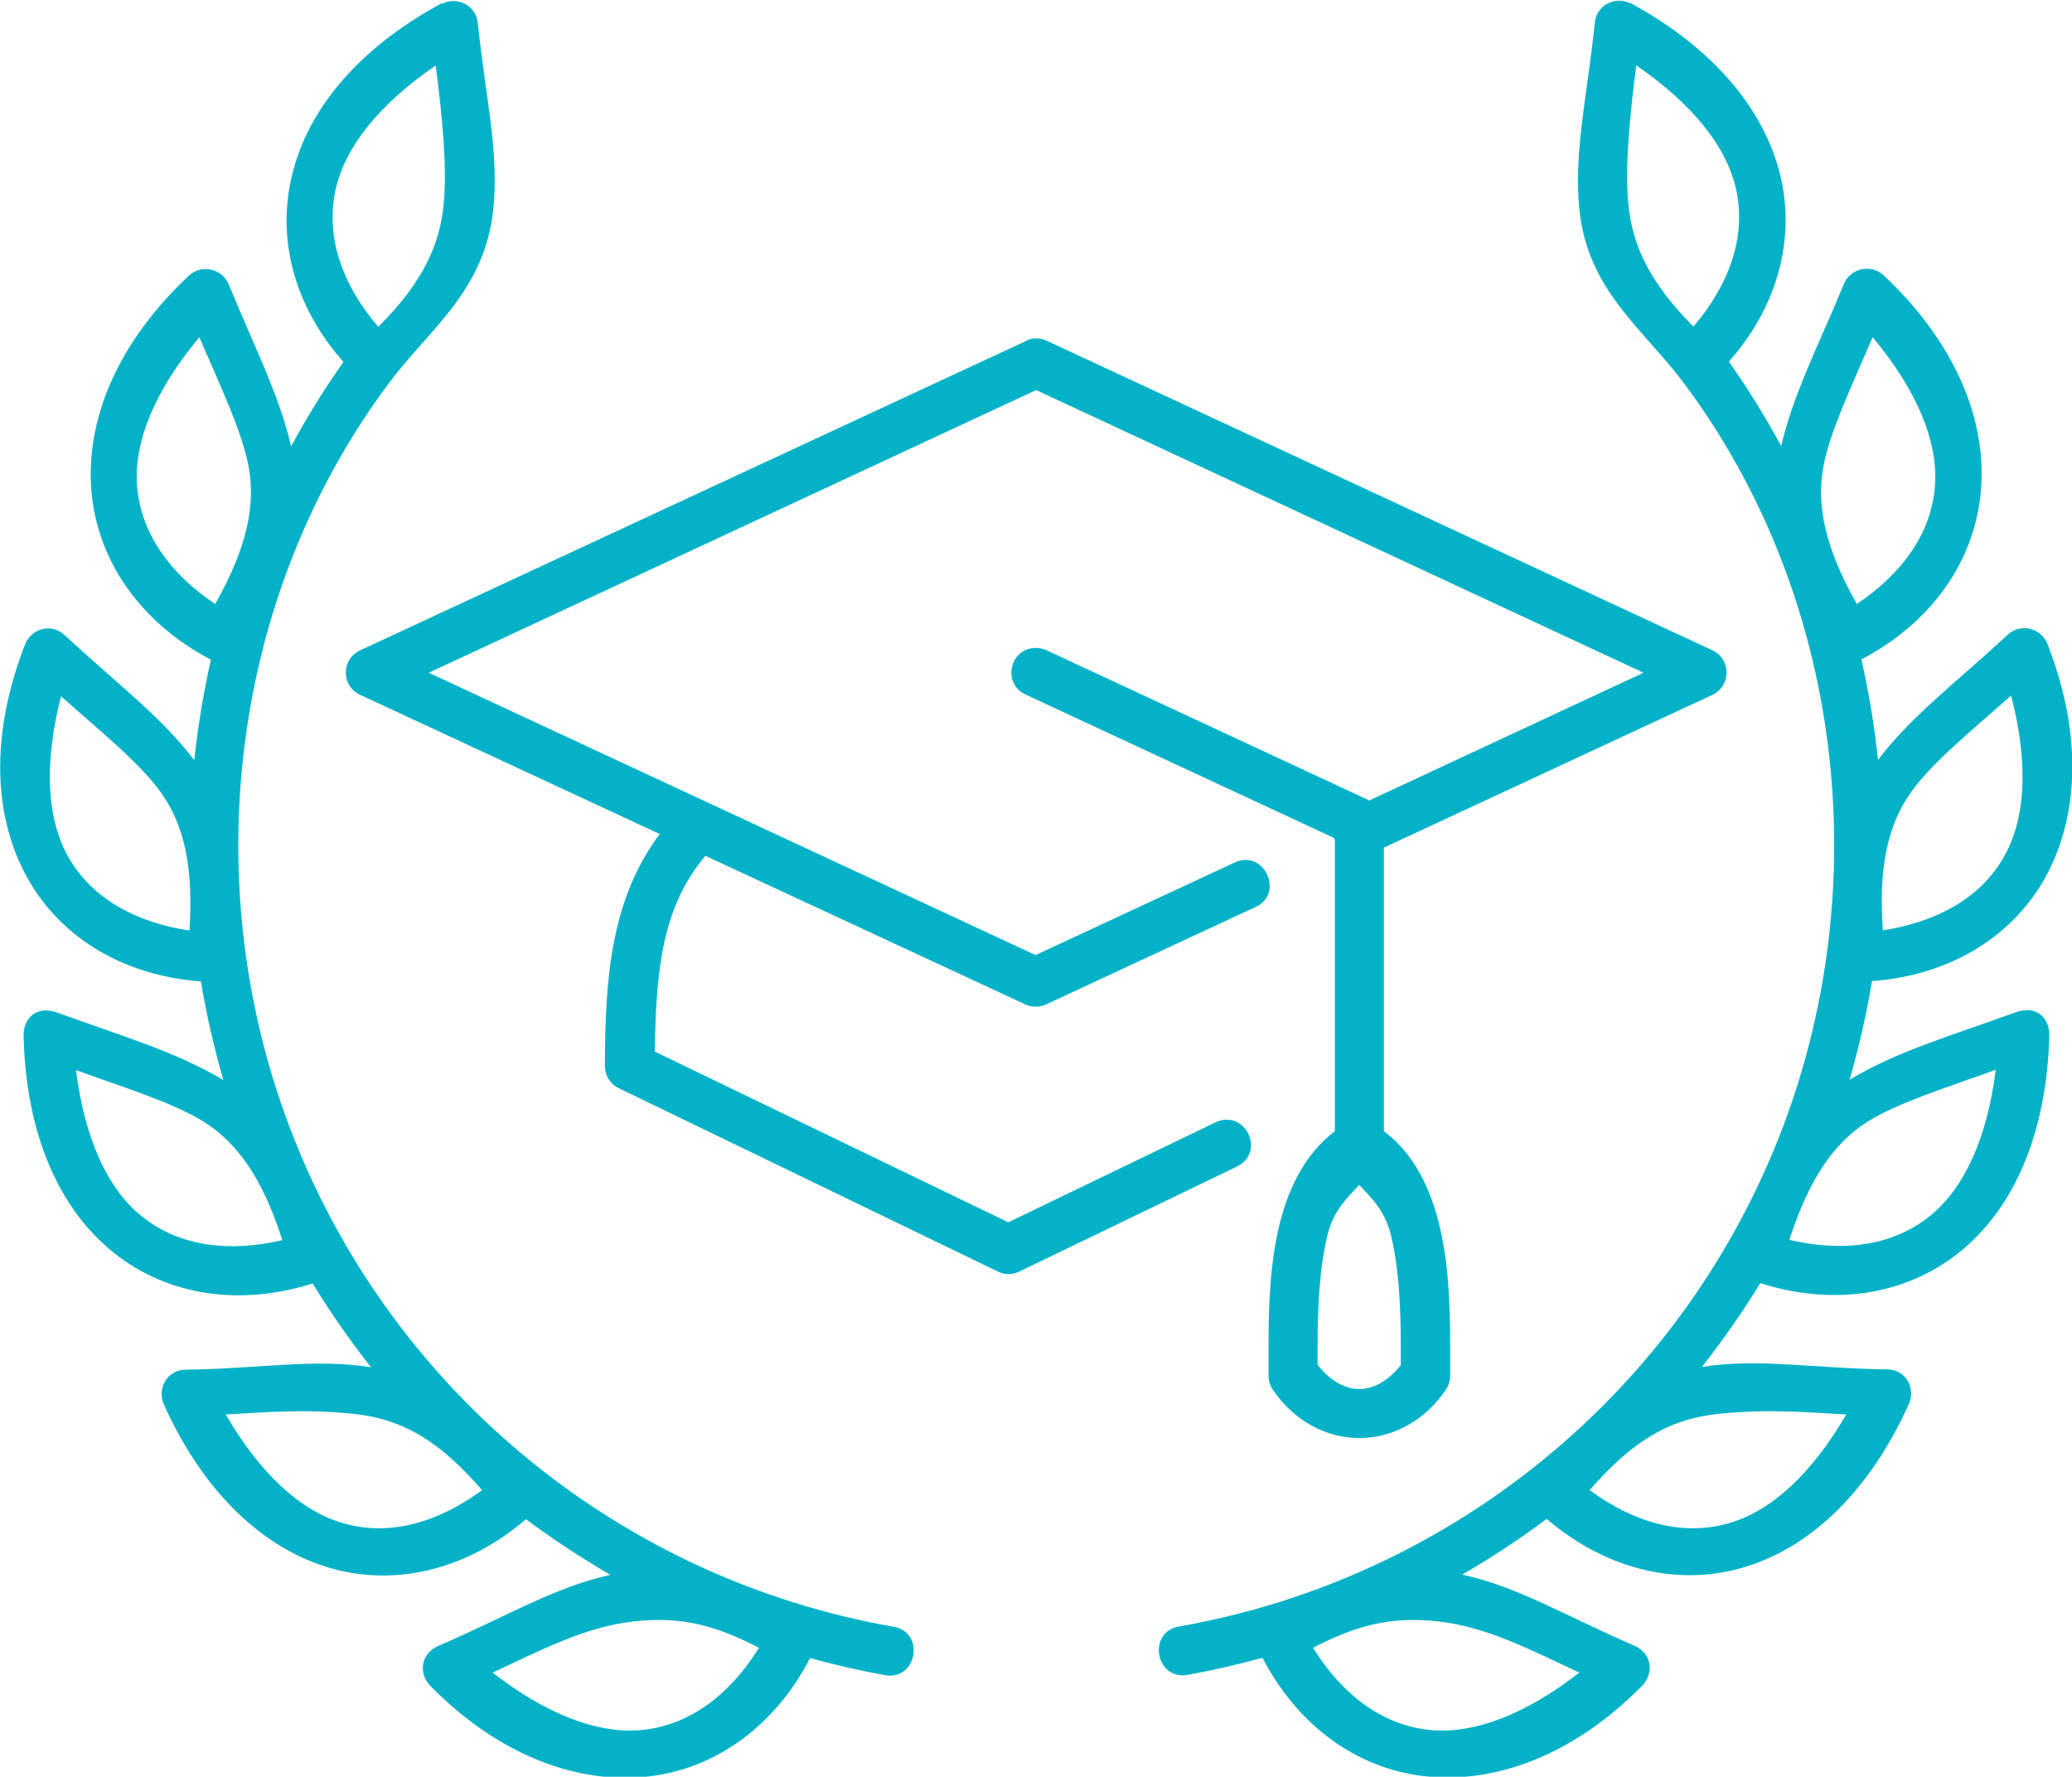
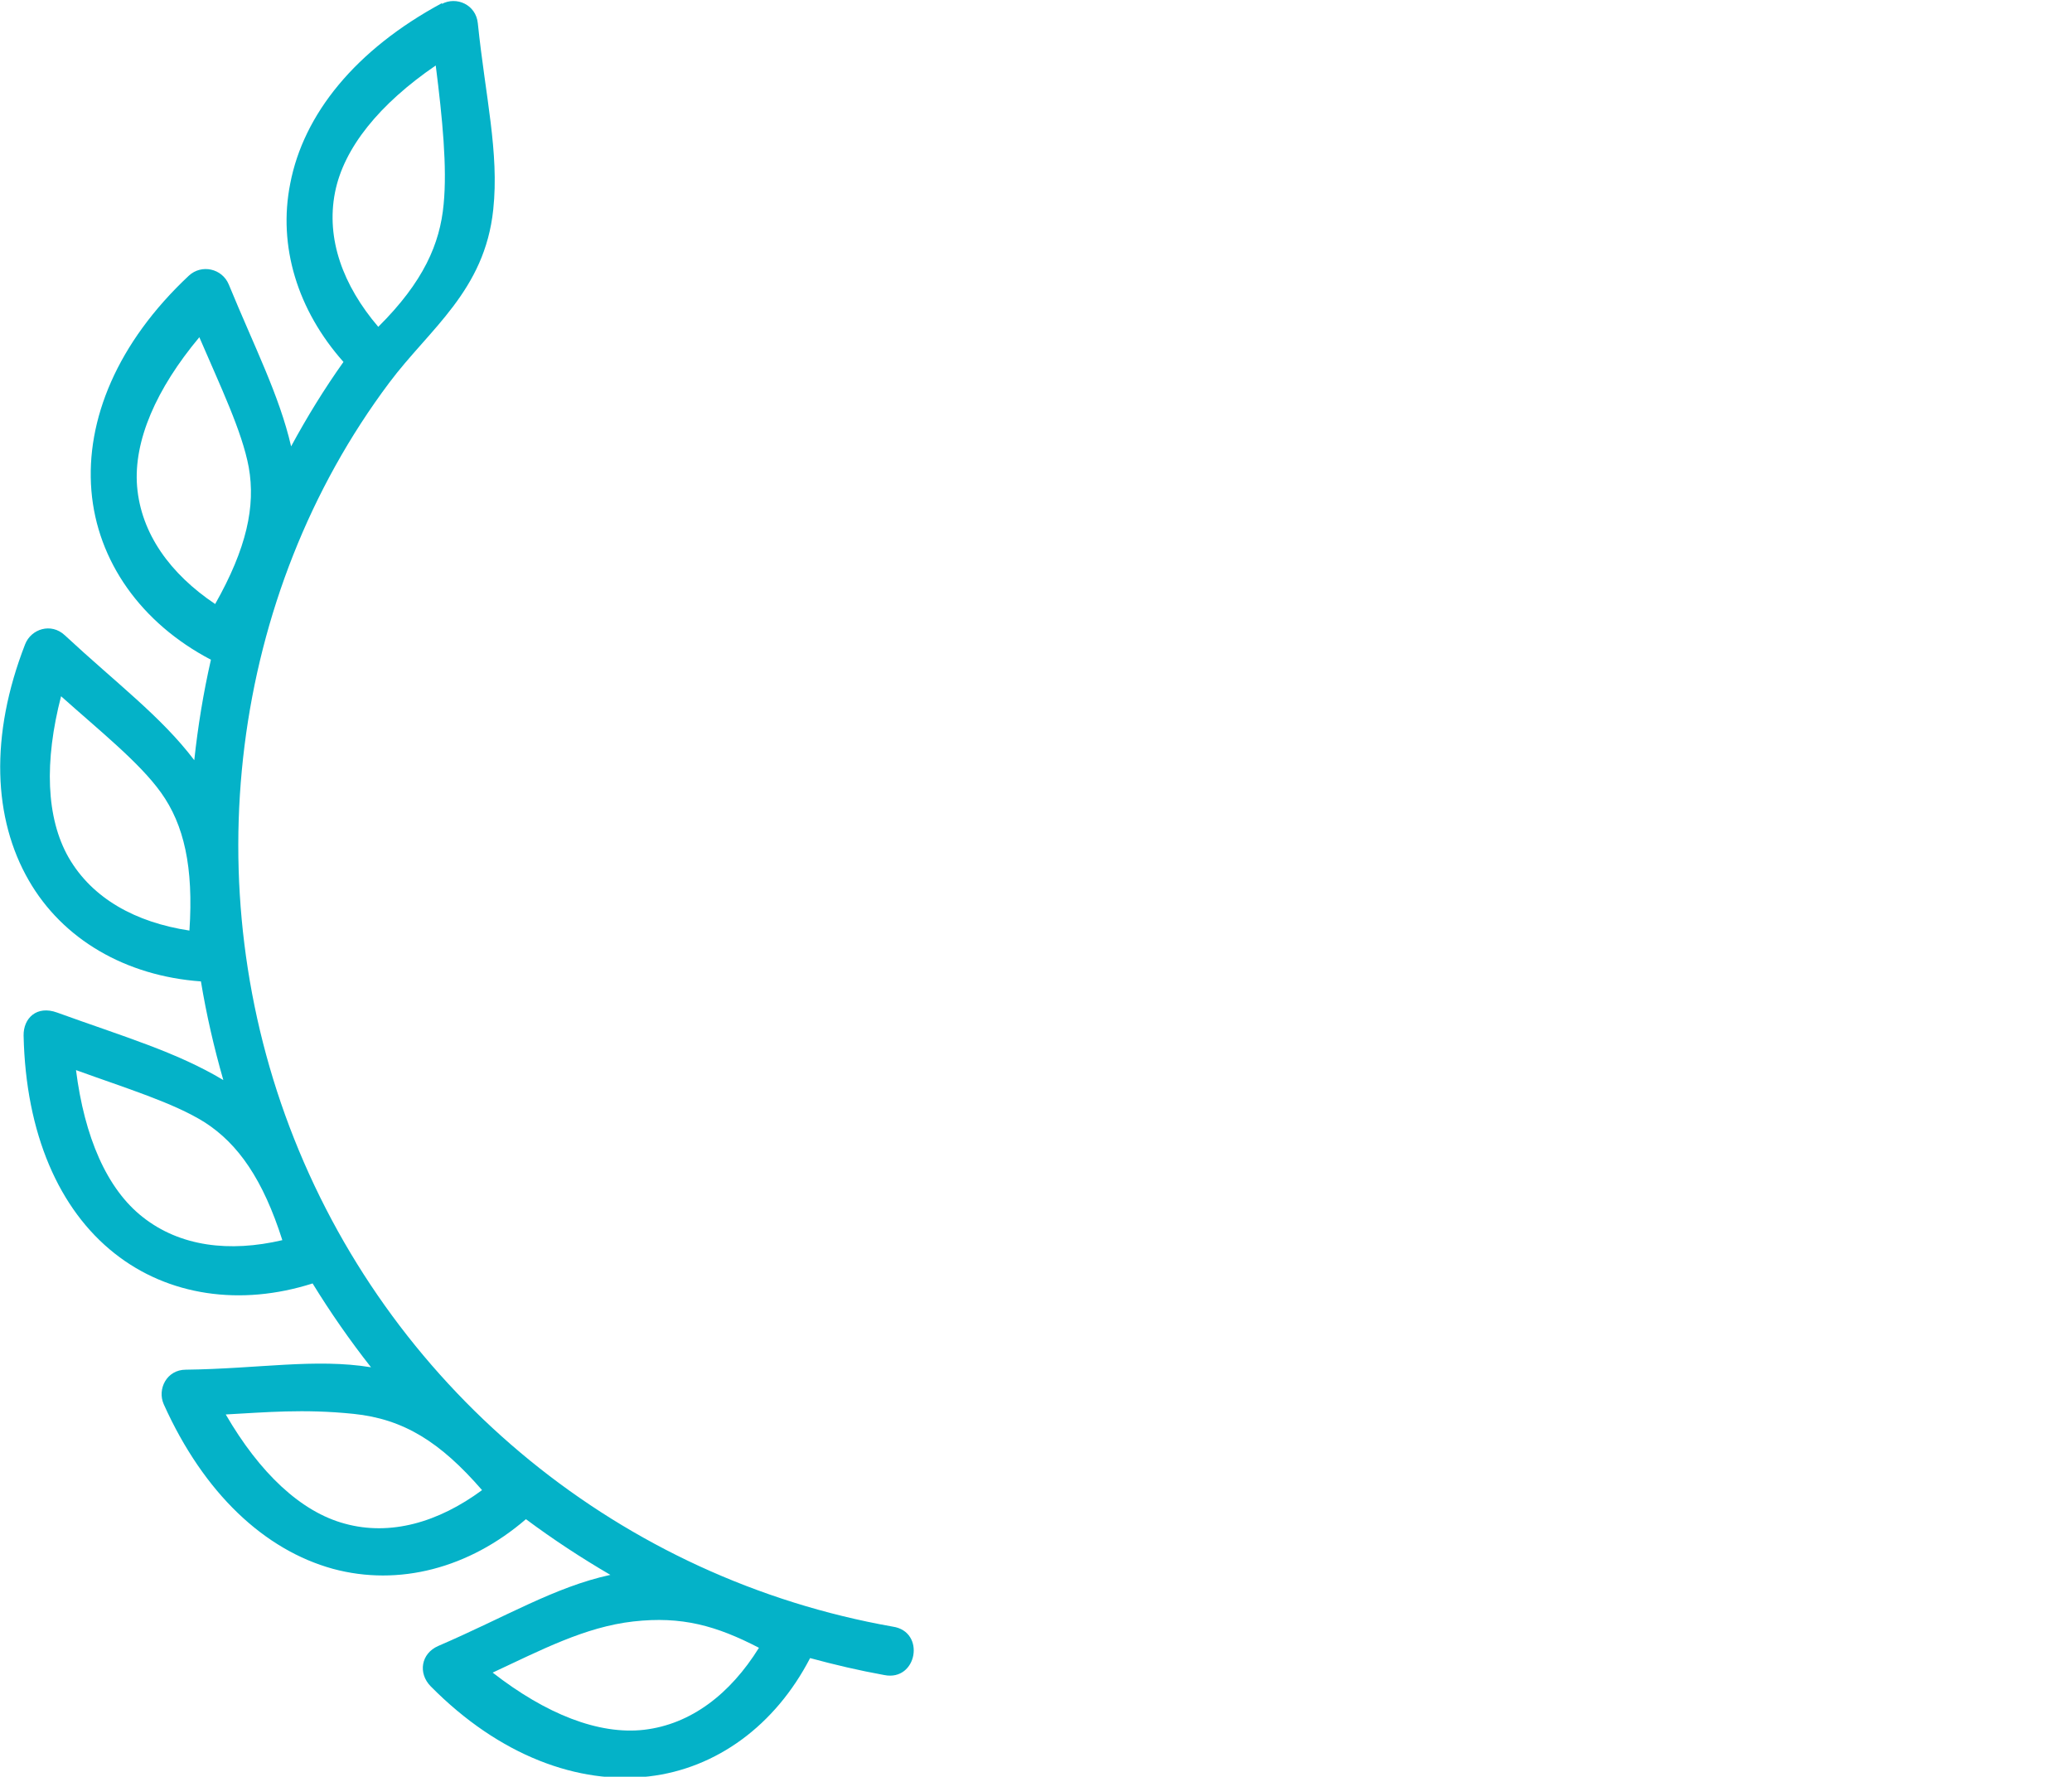
<svg xmlns="http://www.w3.org/2000/svg" id="Layer_2" data-name="Layer 2" viewBox="0 0 68.47 58.71">
  <defs>
    <style>      .cls-1 {        fill: #04b2c8;      }    </style>
  </defs>
  <g id="Layer_11" data-name="Layer 11">
    <g>
-       <path class="cls-1" d="M44.91,39.15c.42,.44,.84,.85,1.04,1.61,.27,1.07,.34,2.39,.34,3.7v.65c-.4,.5-.88,.79-1.37,.79s-.98-.29-1.38-.8v-.64c0-1.31,.07-2.63,.34-3.7,.2-.77,.63-1.17,1.04-1.61Zm-11.01-27.88L11.9,21.49c-.63,.3-.63,1.18,0,1.47l9.9,4.6c-1.59,2.13-1.81,4.69-1.81,7.67,0,.31,.18,.6,.46,.73l12.53,6.06c.22,.11,.48,.11,.7,0l7.19-3.47c.98-.47,.27-1.93-.71-1.46l-6.84,3.3-11.68-5.64c.03-2.77,.27-4.81,1.67-6.47l10.57,4.91c.21,.1,.47,.1,.69,0l6.88-3.2c1.04-.43,.32-1.99-.69-1.47l-6.54,3.04L14.17,22.23l20.07-9.34,20.07,9.34-9.06,4.22-10.66-4.96c-.13-.06-.26-.08-.39-.08-.86,.04-1.08,1.2-.29,1.55l10.13,4.71c.09,.04,.07,.14,.07,.22v9.49c-.96,.73-1.5,1.82-1.8,2.97-.34,1.31-.39,2.74-.39,4.1v1.02c0,.16,.05,.32,.14,.45,.69,1.03,1.77,1.6,2.86,1.6s2.17-.57,2.86-1.6c.09-.13,.14-.29,.14-.45v-1.02c0-1.36-.05-2.79-.39-4.1-.3-1.15-.83-2.25-1.8-2.97v-9.37l10.86-5.05c.62-.29,.62-1.18,0-1.47l-22-10.23c-.26-.12-.49-.09-.69,0Z" />
      <path class="cls-1" d="M25.08,54.45c-.95,1.53-2.25,2.53-3.8,2.71-1.5,.17-3.24-.52-5-1.89,1.59-.74,3.05-1.51,4.65-1.69,1.6-.18,2.74,.14,4.15,.87Zm-13.4-7.73c1.66,.17,2.87,.93,4.25,2.52-1.45,1.07-3.03,1.52-4.53,1.11-1.46-.39-2.82-1.68-3.94-3.61,1.31-.07,2.57-.19,4.22-.02ZM2.51,35.36c1.65,.6,3.23,1.08,4.26,1.73,1.1,.71,1.92,1.88,2.56,3.89-1.75,.41-3.38,.21-4.61-.76-1.19-.93-1.93-2.65-2.21-4.87Zm-.5-12.36c1.31,1.17,2.6,2.2,3.31,3.19,.76,1.06,1.08,2.46,.94,4.56-1.78-.27-3.21-1.06-3.99-2.41-.75-1.31-.81-3.18-.25-5.34ZM6.59,11.15c.69,1.61,1.41,3.1,1.63,4.29,.23,1.29-.07,2.68-1.11,4.52-1.49-1-2.45-2.33-2.58-3.89-.12-1.5,.63-3.22,2.06-4.93ZM14.4,2.17c.22,1.74,.38,3.36,.26,4.58-.12,1.3-.66,2.56-2.16,4.05-1.17-1.37-1.73-2.91-1.43-4.44,.29-1.48,1.48-2.93,3.32-4.19Zm.21-2.07c-2.86,1.54-4.58,3.67-5.02,5.97-.41,2.06,.24,4.18,1.76,5.89-.64,.9-1.21,1.83-1.73,2.79-.39-1.69-1.21-3.28-2.06-5.35-.22-.53-.9-.68-1.32-.29-2.37,2.22-3.41,4.77-3.22,7.1,.19,2.33,1.64,4.38,3.95,5.59-.25,1.1-.43,2.2-.55,3.32-1.09-1.44-2.57-2.54-4.28-4.13-.45-.42-1.11-.21-1.31,.3-1.18,3.03-1.05,5.77,.12,7.8,1.12,1.95,3.2,3.16,5.69,3.34,.18,1.09,.43,2.18,.74,3.26-1.55-.93-3.31-1.44-5.49-2.23-.68-.25-1.12,.19-1.11,.76,.07,3.24,1.17,5.75,3.01,7.2,1.77,1.4,4.16,1.75,6.54,.99,.59,.96,1.23,1.88,1.93,2.77-1.85-.3-3.71,.05-6.12,.08-.63,0-.95,.64-.73,1.14,1.33,2.96,3.34,4.82,5.59,5.44,2.18,.59,4.5-.02,6.38-1.64,.9,.67,1.83,1.28,2.79,1.84-1.84,.4-3.46,1.39-5.69,2.35-.57,.25-.67,.9-.25,1.33,2.28,2.31,4.89,3.25,7.21,2.98,2.24-.26,4.18-1.69,5.33-3.91,.81,.22,1.62,.41,2.45,.56,1.09,.22,1.38-1.44,.28-1.6-8.94-1.58-16.43-7.68-19.78-16.12-3.31-8.33-2.11-17.97,3.14-24.98,1.33-1.78,3.16-3.04,3.44-5.73,.2-1.88-.26-3.73-.51-6.15-.06-.62-.71-.9-1.19-.64Z" />
-       <path class="cls-1" d="M43.39,54.45c.95,1.53,2.25,2.53,3.8,2.71,1.5,.17,3.24-.52,5-1.89-1.59-.74-3.05-1.51-4.65-1.69-1.6-.18-2.74,.14-4.15,.87Zm13.4-7.73c-1.66,.17-2.87,.93-4.26,2.52,1.45,1.07,3.03,1.52,4.54,1.11,1.46-.39,2.82-1.68,3.94-3.61-1.31-.07-2.57-.19-4.22-.02Zm9.16-11.37c-1.65,.6-3.23,1.08-4.26,1.73-1.1,.71-1.91,1.88-2.56,3.89,1.75,.41,3.38,.21,4.61-.76,1.18-.93,1.94-2.65,2.21-4.87Zm.5-12.36c-1.31,1.17-2.6,2.2-3.3,3.19-.76,1.06-1.08,2.46-.93,4.56,1.77-.27,3.22-1.06,3.99-2.41,.76-1.31,.81-3.18,.25-5.34Zm-4.57-11.84c-.69,1.61-1.41,3.1-1.63,4.29-.23,1.29,.07,2.68,1.11,4.52,1.49-1,2.46-2.33,2.58-3.89,.12-1.5-.63-3.22-2.06-4.93Zm-7.81-8.99c-.22,1.74-.38,3.36-.26,4.58,.12,1.3,.66,2.56,2.15,4.05,1.17-1.37,1.73-2.91,1.43-4.44-.29-1.48-1.48-2.93-3.32-4.19Zm-.21-2.07c2.85,1.54,4.57,3.67,5.03,5.97,.4,2.06-.24,4.18-1.76,5.89,.64,.9,1.21,1.83,1.73,2.79,.39-1.69,1.21-3.28,2.07-5.35,.21-.53,.9-.68,1.32-.29,2.36,2.22,3.41,4.77,3.21,7.1-.19,2.33-1.63,4.38-3.95,5.59,.25,1.1,.43,2.2,.55,3.32,1.09-1.44,2.56-2.54,4.28-4.13,.45-.42,1.12-.21,1.32,.3,1.18,3.03,1.04,5.77-.12,7.8-1.12,1.95-3.2,3.16-5.68,3.34-.18,1.09-.43,2.18-.74,3.26,1.54-.93,3.31-1.44,5.49-2.23,.68-.25,1.12,.19,1.11,.76-.08,3.24-1.17,5.75-3.01,7.2-1.77,1.4-4.16,1.75-6.54,.99-.59,.96-1.23,1.88-1.93,2.77,1.84-.3,3.71,.05,6.12,.08,.63,0,.95,.64,.72,1.14-1.33,2.96-3.33,4.82-5.59,5.44-2.17,.59-4.49-.02-6.38-1.64-.89,.67-1.82,1.28-2.79,1.84,1.84,.4,3.46,1.39,5.69,2.35,.57,.25,.67,.9,.25,1.33-2.28,2.31-4.88,3.25-7.21,2.98-2.24-.26-4.18-1.69-5.33-3.91-.81,.22-1.62,.41-2.45,.56-1.09,.22-1.38-1.44-.28-1.6,8.94-1.58,16.43-7.68,19.78-16.12,3.3-8.33,2.11-17.97-3.14-24.98-1.33-1.78-3.17-3.04-3.44-5.73-.19-1.88,.26-3.73,.51-6.15,.06-.62,.7-.9,1.19-.64Z" />
    </g>
  </g>
</svg>